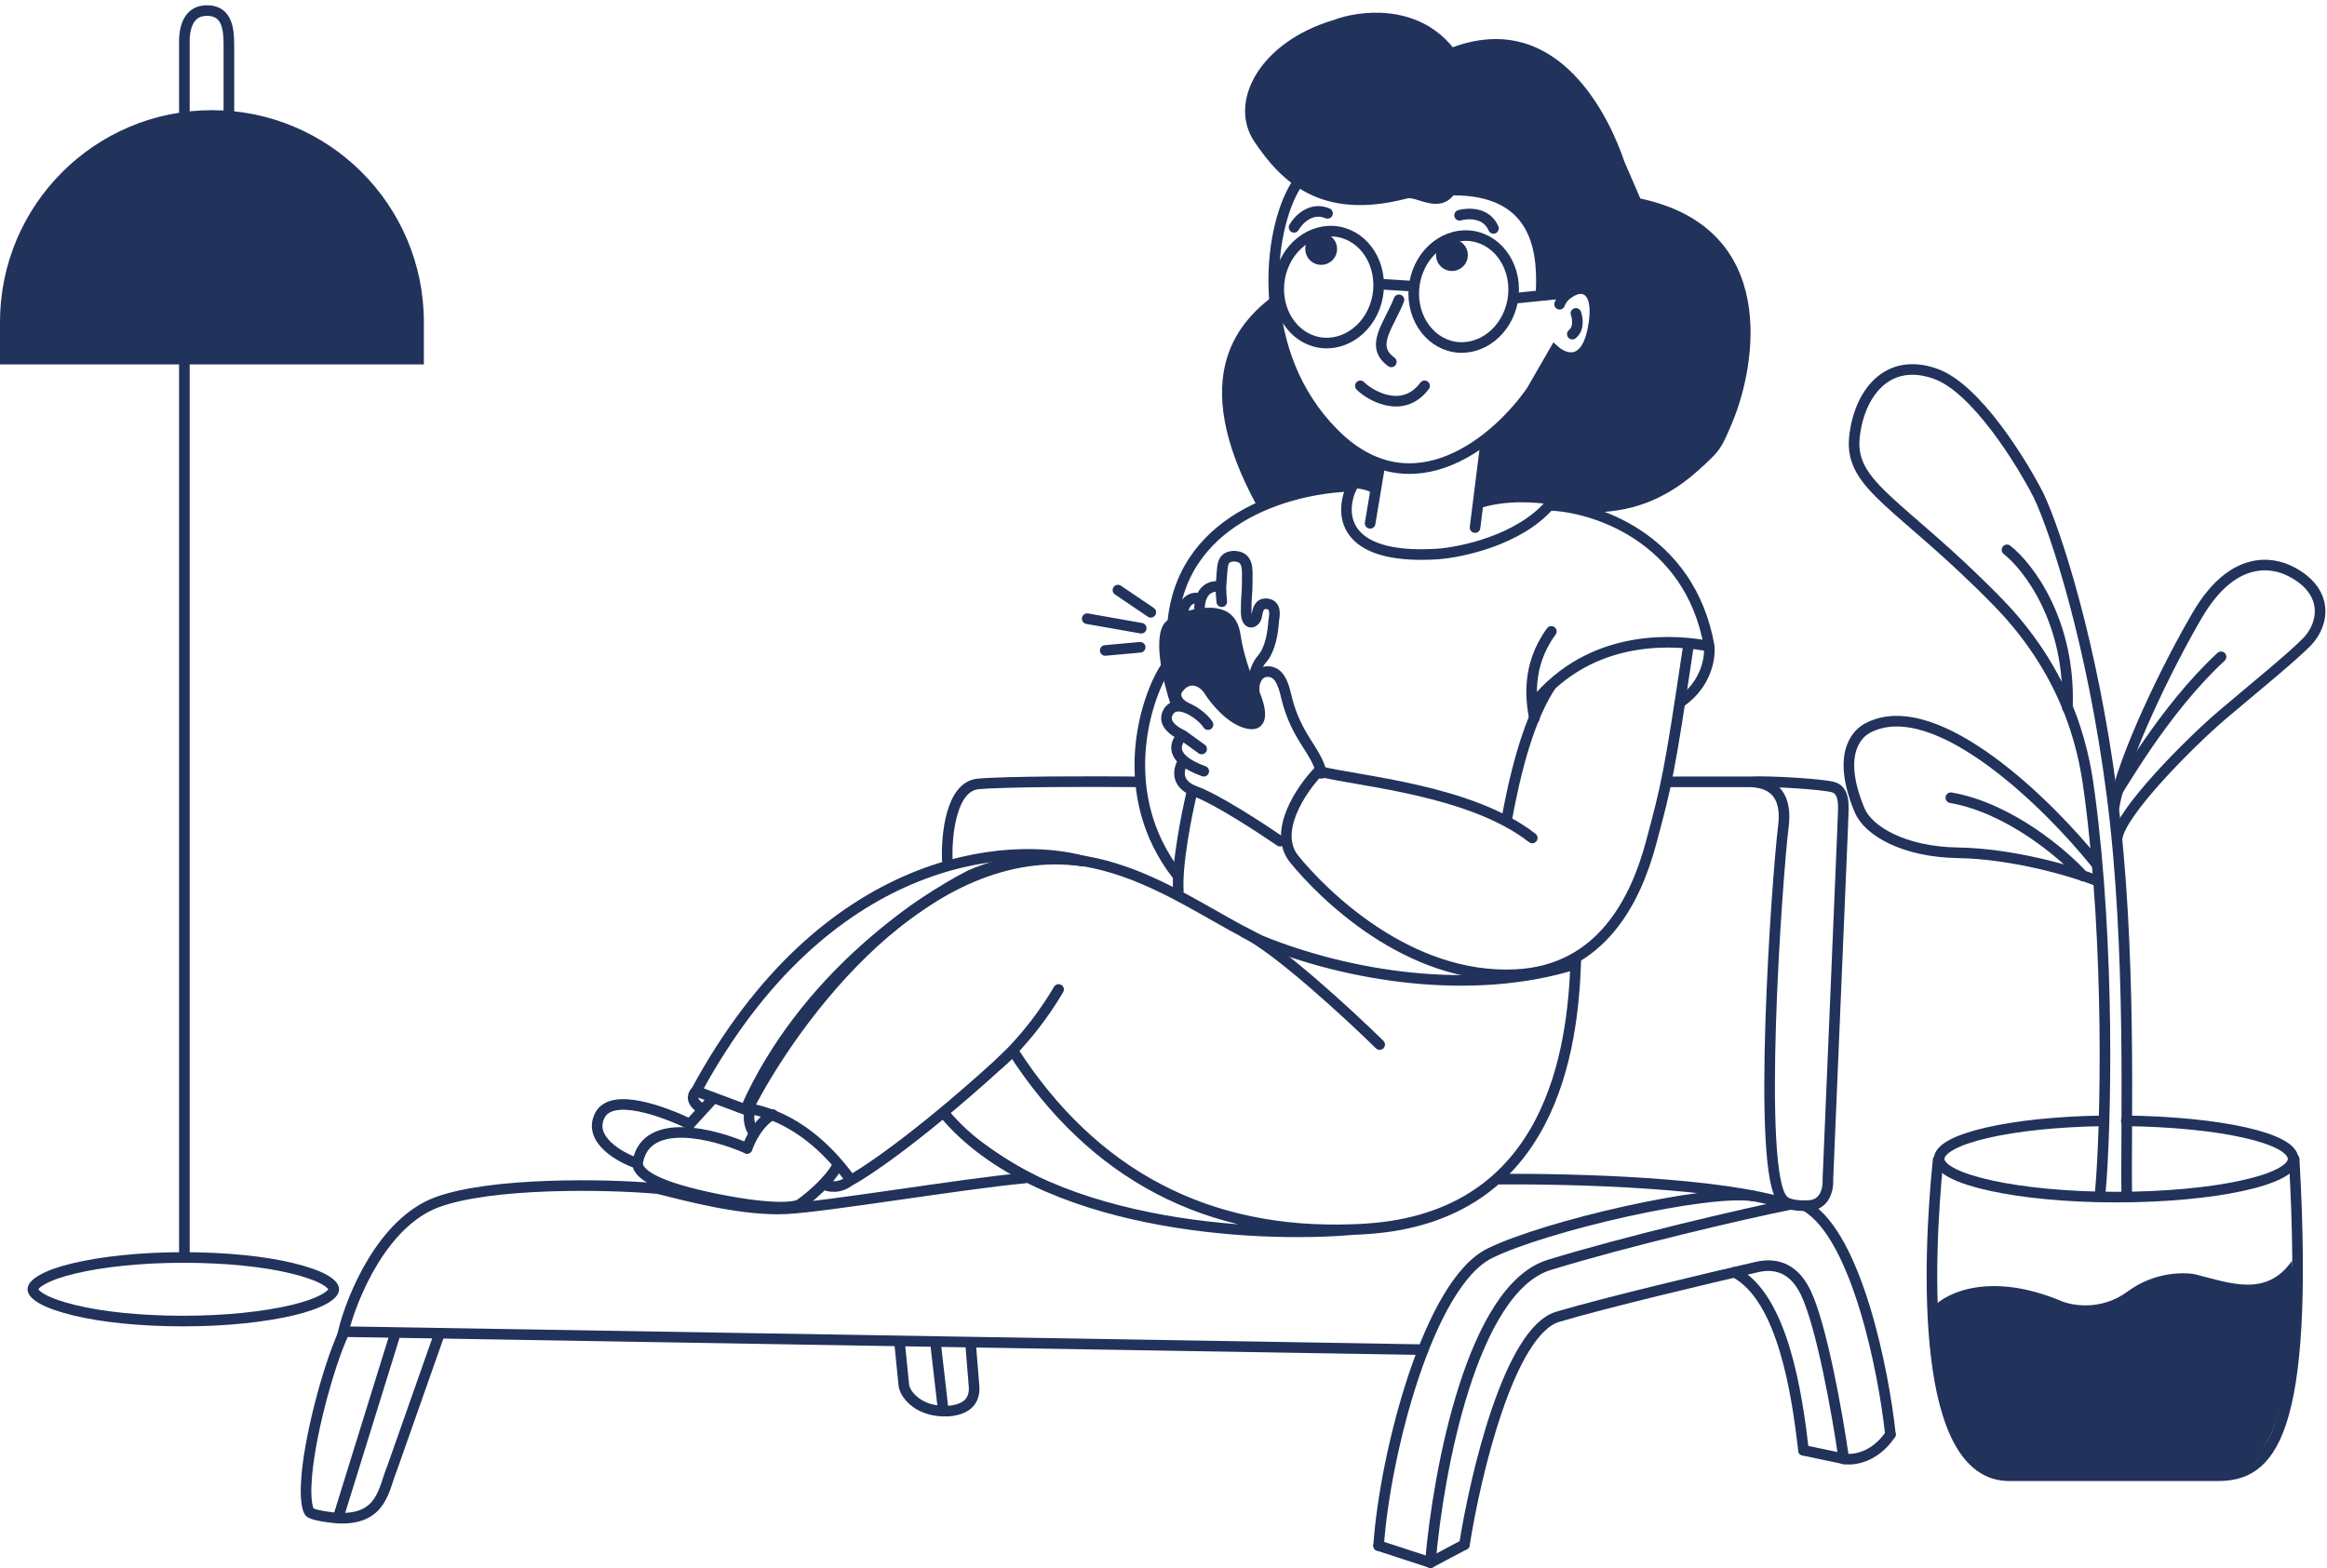
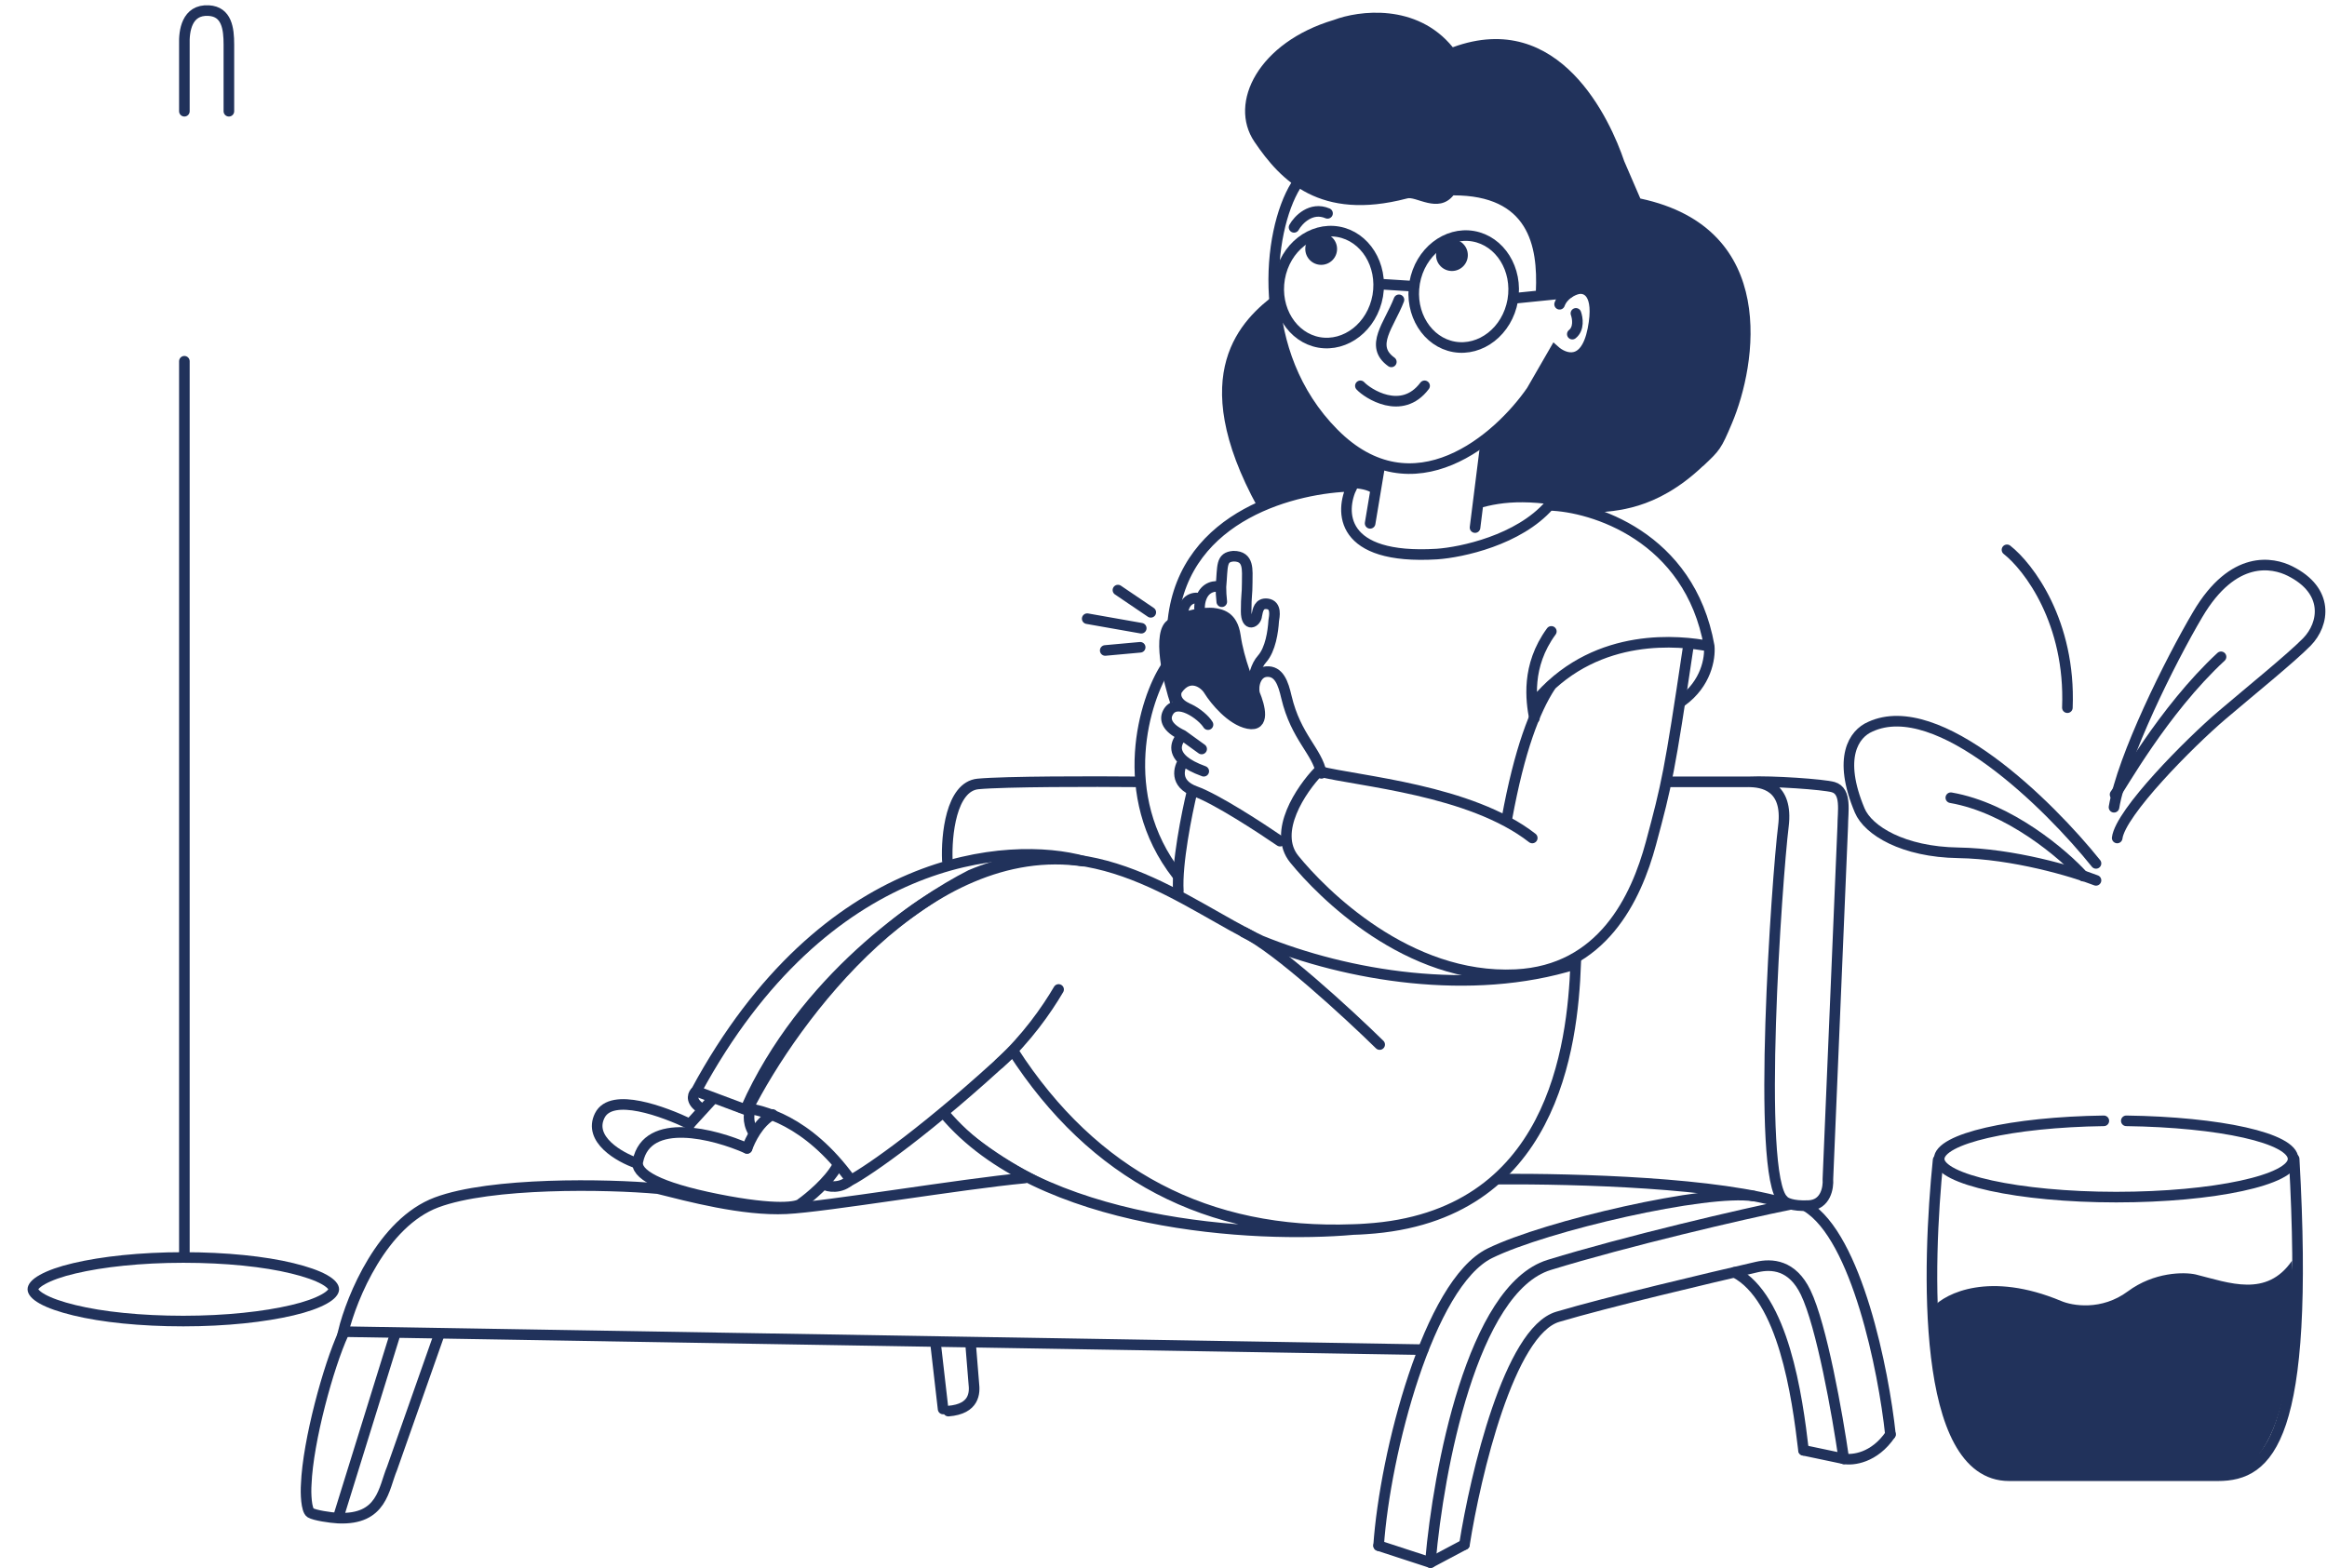
<svg xmlns="http://www.w3.org/2000/svg" id="Layer_1" version="1.1" viewBox="0 0 1098 740">
  <defs>
    <style>
      .st0, .st1, .st2 {
        fill: none;
        stroke: #21325b;
      }

      .st1, .st2 {
        stroke-width: 5px;
      }

      .st3 {
        fill: #21325b;
      }

      .st2 {
        stroke-linecap: round;
      }
    </style>
  </defs>
  <path class="st3" d="M593.5,239.5c-34.8-63.4-7.6-88.8,8.8-101-1.9,48,32.2,73.2,49.4,79.8l-2.9,16.7c-1.3-9-39.9-3.9-55.3,4.5Z" />
  <path class="st3" d="M803.6,219.9c-22.5,21.4-41.9,21.1-50.7,22.1-29.9-7-43.4-5.5-55.4-2l4.3-32.3c16.3-11.8,27.9-32.7,31.7-41.6,4.2,3.6,9.8,2.2,12,1.1,2.9-1.9,8.4-8.9,7.4-22-.9-13.2-10.5-9.6-15.2-6.2l-13-1.4c1-21.8-3.5-45.4-38.9-45.4-7.2,8.9-18,0-22,1.5-40.9,10.7-59.4-8.3-71.9-26.8s2.1-47,37.5-57.5c11.6-4.4,39-8.1,56.1,12.9,50.5-18.5,74.4,34.5,80.9,53.8l7.6,17.6c65.8,14,54.8,78.6,43.3,105.9-5.2,12.4-5.9,13-13.4,20.1l-.3.3h0Z" />
  <path class="st1" d="M713.8,141.7c-2.6,14.7-15.2,24.2-27.7,22s-21.1-15.5-18.6-30.2c2.6-14.7,15.2-24.2,27.7-22s21.1,15.5,18.6,30.2Z" />
  <path class="st1" d="M650.1,139.6c-2.6,14.7-15.2,24.2-27.7,22s-21.1-15.5-18.6-30.2c2.6-14.7,15.2-24.2,27.7-22s21.1,15.5,18.6,30.2Z" />
  <path class="st2" d="M651.3,134.1l15.8,1" />
  <path class="st2" d="M660.1,141.5c-4.6,11.9-14.1,21.8-3.6,29.3M641.9,182.1c3.2,3.5,19.5,14.4,30.3,0" />
  <circle class="st3" cx="623.4" cy="117.5" r="7.5" />
  <circle class="st3" cx="685.1" cy="120.4" r="7.5" />
  <path class="st2" d="M743.6,147.9c.8,2.2,1.6,7.2-1.7,9.8" />
  <path class="st2" d="M611.4,87.6c-13.3,21.5-19.7,79,17.9,116.9,37.6,37.9,77.9,2.4,93.4-20.1l10.9-18.9c4.5,4,14.5,7.6,18-10,3.5-17.7-3.4-20.1-7.3-19.1-2.1.5-6.7,2.6-8.4,7.2" />
  <path class="st2" d="M714.4,140.8l25.8-2.6" />
  <path class="st2" d="M651,220l-4.5,27M701.2,207.5l-5.2,41.5" />
-   <path class="st2" d="M688.7,101.6c4-1.1,12.7-1.5,16,6.2" />
  <path class="st2" d="M553.5,292.5c5.6-50,58.7-62.5,84.5-63-5.8,11.8-6,34.8,40,32,11.7-.8,38.6-6.6,53-23,20.2.5,66.3,14.5,75.5,66.5M806.5,305c.5,5.7-1.4,17.6-13,26M806.5,305c-13.8-2.7-52.1-6.9-79.7,23.5M724,339c-1.5-8.2-4-24.6,8-41M562.5,373.5c-2.5,10.3-7.3,34.2-6.5,47" />
  <path class="st2" d="M992.7,529c-43.4.6-77.7,8.4-77.7,18s37.4,18,83.5,18,83.5-8.1,83.5-18-34.8-17.4-78.7-18" />
-   <path class="st2" d="M991,563c2.8-30.7,4.6-116-5-188-2-15-7.1-53.8-43.5-91-45.5-46.5-69.8-54.3-67.5-77.5,2-20,15-38.5,38.5-30,18.8,6.8,40.2,41.2,48.5,57.5,8,17,25.2,69.3,34.5,141,9.5,73,6.5,157.3,7,188" />
  <path class="st2" d="M947,259.5c10.2,8,30.1,34.1,28.5,74.5" />
  <path class="st3" d="M972.5,614c-33.6-14-54.3-3.8-60.5,3,4.5,75.5,24,79.5,38.5,79.5h97.5c33.5-1.5,35.5-73,33.5-101.5-12,17.5-29.5,10.5-45.5,6.5-5.5-1.2-19.6-1.2-32,8s-26.2,6.8-31.5,4.5Z" />
  <path class="st2" d="M914.5,547.5c-5,49-8.5,149,33.5,149h98.5c24,0,43.5-17,36-149.5" />
  <path class="st2" d="M997.5,381c4-23.7,26.5-69,39.5-91,16.8-28.5,35.5-24.5,43.5-20.5,18.7,9.3,16.3,25,8,33.5-7.7,7.8-26.5,23-40,34.5-15.4,13.1-48,46-49.5,58" />
  <path class="st2" d="M998,375c2.5-3,22.5-39.5,50-65" />
  <path class="st2" d="M989,407.5c-22.2-27.7-74.5-79.3-106.5-64.5-7.7,3.3-15.5,14.5-5,39.5,4,9.5,20.5,19.6,46.5,20s54.2,8.8,65,13" />
  <path class="st2" d="M983,413.5c-9.3-10.3-34.9-32.2-62.5-37" />
  <path class="st1" d="M157.5,608.5c0,.9-.9,2.6-4.5,4.6-3.4,1.9-8.6,3.8-15.1,5.3-13.1,3.1-31.2,5.1-51.4,5.1s-38.3-1.9-51.4-5.1c-6.6-1.6-11.7-3.4-15.1-5.3-3.6-2-4.5-3.7-4.5-4.6s.9-2.6,4.5-4.6c3.4-1.9,8.6-3.8,15.1-5.3,13.1-3.1,31.2-5.1,51.4-5.1s38.3,1.9,51.4,5.1c6.6,1.6,11.7,3.4,15.1,5.3,3.6,2,4.5,3.7,4.5,4.6Z" />
-   <path class="st3" d="M0,152C0,96.8,44.8,52,100,52h0c55.2,0,100,44.8,100,100v20H0v-20Z" />
  <path class="st2" d="M87,592.5V170.5M87,52.5v-31.5c-.2-6.2,1-16.6,11.5-16,8.5.5,9.5,8.5,9.5,16v31.5" />
  <path class="st3" d="M551,292.7c-8.2,5.4-1.9,30.2,1.5,40.2l4.1-9.3c1.5-4.1,9.3-7.2,14.4,0,5,7,11.1,13.2,14.4,14.9,13.6,7.8,11.1-5,8.2-12.4-1.7-3.4-6.6-15.1-8.2-26.3-1.6-11.1-8.7-12.4-12.9-12.9-3.8-.3-13.4.3-21.6,5.7h0Z" />
  <path class="st2" d="M521.5,307l16.5-1.5M538.5,296.5l-25.5-4.5M543,289l-15.5-10.5" />
  <path class="st2" d="M591.5,323c-.3-3.2,1.1-8.8,4-12,4-4.5,5.2-13,5.5-18,.3-2,1.5-7.4-3-8-4-.5-4.5,3-5,5.5-.2,3.2-5,5.9-5-2s.5-7.5.5-13.5,1-12.5-6.5-12.5c-6,.5-5,4.5-5.9,14.5M576.5,284c-.3-2.6-.4-4.9-.4-7M576.1,277c-2.6-.7-7.5-.2-9.4,5.5M566,287c0-1.8.3-3.3.7-4.5M566.7,282.5c-2.7-.8-8.3-.4-8.7,8" />
  <path class="st2" d="M550,315c-9.7,14.8-24.1,60,5.5,98" />
  <path class="st2" d="M623.5,365c-2-10.5-12-17-16.5-36-1.5-6.5-3.5-12.5-9.5-12-4.8.4-6.5,6.5-5.5,10.5,2.5,6,5,15.6-3,14s-15.7-11-18.5-15.5c-2.3-4-9.5-8.5-15-.5-1,1.5-1.5,5.8,4.5,8.6M570,342c-2.7-4.5-15.1-13.5-19-5.5-1.5,3-.5,7,7,10.5M558,347c-2.5,2.5-5.1,7.2.5,12M558,347l9,6.5M568,364c-4.4-1.6-7.5-3.3-9.5-5M558.5,359c-2.3,3.3-4.5,10.9,5.5,14.5s30.8,17.2,40,23.5" />
  <path class="st2" d="M731.5,324c-7.3,11.3-14.5,29.7-20.5,62.5" />
  <path class="st2" d="M723,395.5c-29.2-22.8-81.9-26.7-100.8-31.5-8.2,8.5-21.9,28.7-11.5,41.5,13,16,53.5,57,104.5,54.5,40.8-2,56.8-36,63.8-62,7.5-27.9,8.8-33.5,17.5-92" />
  <path class="st2" d="M638.5,580.3c2,0,4-.2,6-.3,88.5-5.6,97.5-86.5,99-125-49.5,15.5-108,5.5-148.5-11-36-17-79-55.5-137-31-25,12.7-78.8,49.2-106,110,7,1,28.7,5.2,49.5,34,8.8-4.8,36.5-23.8,76.5-61,37.9,58.8,91.9,86.9,160.5,84.3ZM638.5,580.3c-45.7,4.1-148.2-1.2-193-54.8" />
  <path class="st0" d="M445.5,524.5c61.2,60,158.8,61.7,200,55-93.6,8.4-149.5-52.5-167-84l-33,29Z" />
  <path class="st1" d="M328.5,515c60.8-112.4,147.8-118.3,183-108.5-74-11.2-136.8,73.5-159,117.5l-24-9Z" />
  <path class="st2" d="M352.5,542c-15.3-6.8-47.1-15.2-51.5,6-1.5,6,9.5,12.4,37.5,18s38,3.7,39.5,2c3.8-2.7,13-10.3,17-17.5" />
  <path class="st2" d="M352.5,542c1.5-4,5.2-12,12-16" />
  <path class="st2" d="M336,519l-10.5,11.5" />
  <path class="st2" d="M325.5,530.5c-12.2-5.8-36.9-15.2-42.5-4s9.3,19.7,17.5,22.5" />
  <path class="st2" d="M499.5,467c-5.7,9.7-15,23-28,35" />
  <path class="st2" d="M651,493c-15-14.7-48.8-45.8-64-53" />
  <path class="st2" d="M389,559c1,1,8,2.5,12.5-2.5" />
  <path class="st2" d="M354.5,522.5c-1,1.8-2.2,6.8,1,12" />
  <path class="st2" d="M328,515.5c-1.3,1.5-2.1,4.8,3.5,8" />
  <path class="st2" d="M447,406c-.5-11.5,1.7-34.8,14.5-36s55-1.2,74.5-1M786.5,369h38.5M825,369c6.5,0,18.9,1.8,16.5,21-3,24-13,165,0,176.5.7,1,4,2.9,12,2.5s9.3-8.5,9-12.5l7-166.5c0-7,2-16.6-4.5-18.5-4.6-1.3-28.5-3-40-2.5Z" />
  <path class="st2" d="M706.5,556.5c37.8-.2,104.7,1.6,137.5,12M483.5,556c-30,2.8-93.9,13.6-112.5,14.5-20.5,1-46.5-6-60.5-9.5-24-2.2-78.9-3.1-104.5,6.5s-40,44.7-44,61l509.5,8.5" />
-   <path class="st2" d="M424.5,634l2,20c.8,4.7,7.5,12.5,20.5,12" />
  <path class="st2" d="M441.5,634.5l3.5,30.5" />
  <path class="st2" d="M458,634.5l1.5,18.5c.5,4.2.5,12-12,13" />
  <path class="st2" d="M162,629.5c-7,15.2-16.7,50.6-17.5,71-.3,4.2,0,12.3,2,13.5s9.3,2.3,13,2.5M159.5,716.5l27-87M159.5,716.5c21,1,21.5-14,25.5-23.5l22-62.5" />
  <path class="st2" d="M650.5,729.5c3-43.5,23.6-123.8,52.5-138,26.5-13,102.5-30.5,124.5-27" />
  <path class="st2" d="M650.5,729.5l24.5,8" />
  <path class="st2" d="M675,737.5l16-8.5" />
  <path class="st2" d="M691,729c5.2-33,21.2-100.7,44-107.5s72.2-18.5,94-23.5c7-1.6,16.7-1.1,23,12,7.5,15.5,15,57.5,18,78.5" />
  <path class="st2" d="M675,736.5c3.7-42.3,19.6-128.3,56-139.5s91.2-24,113.5-28.5" />
  <path class="st2" d="M870,688.5l-19-4" />
  <path class="st2" d="M870,688.5c4.2.8,14.4-.3,22-11.5" />
  <path class="st2" d="M892,677c-3.2-30.2-15.9-93.1-39.5-107.5" />
  <path class="st2" d="M851,684.5c-3-25.7-9.5-72-32.5-84" />
  <path class="st2" d="M610.6,107.3c2-3.6,8.1-9.9,15.8-6.6" />
</svg>